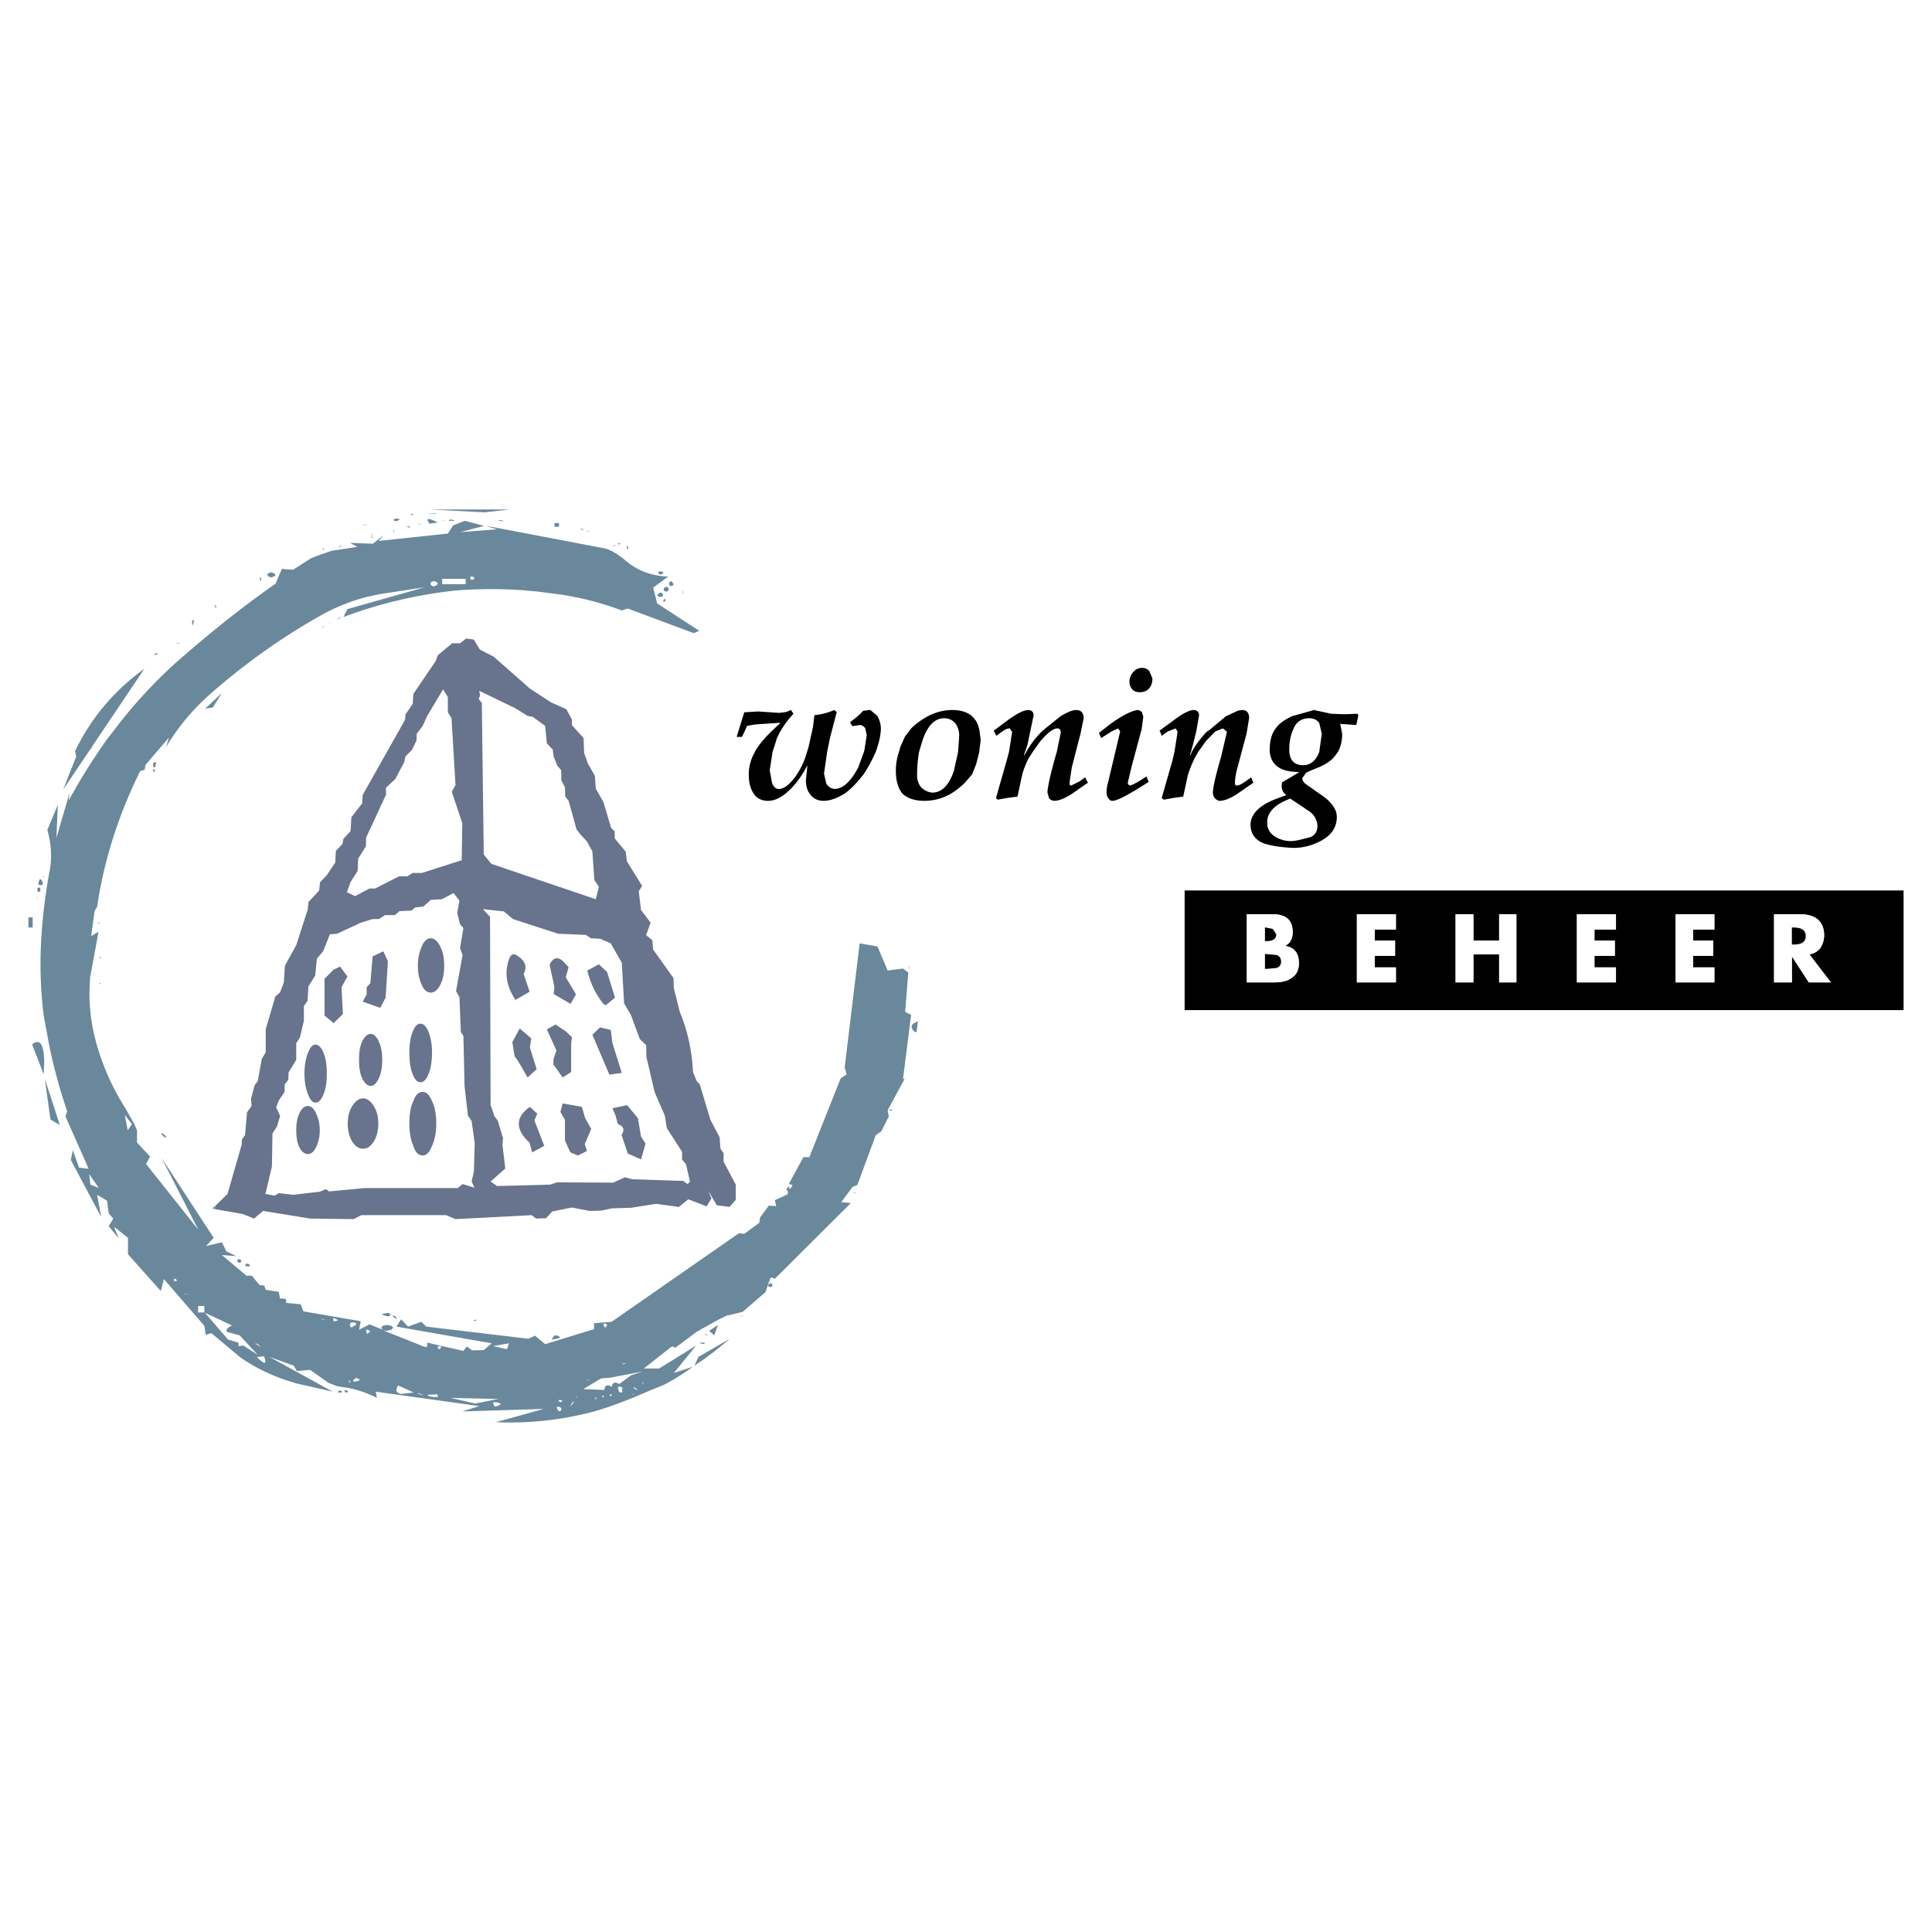
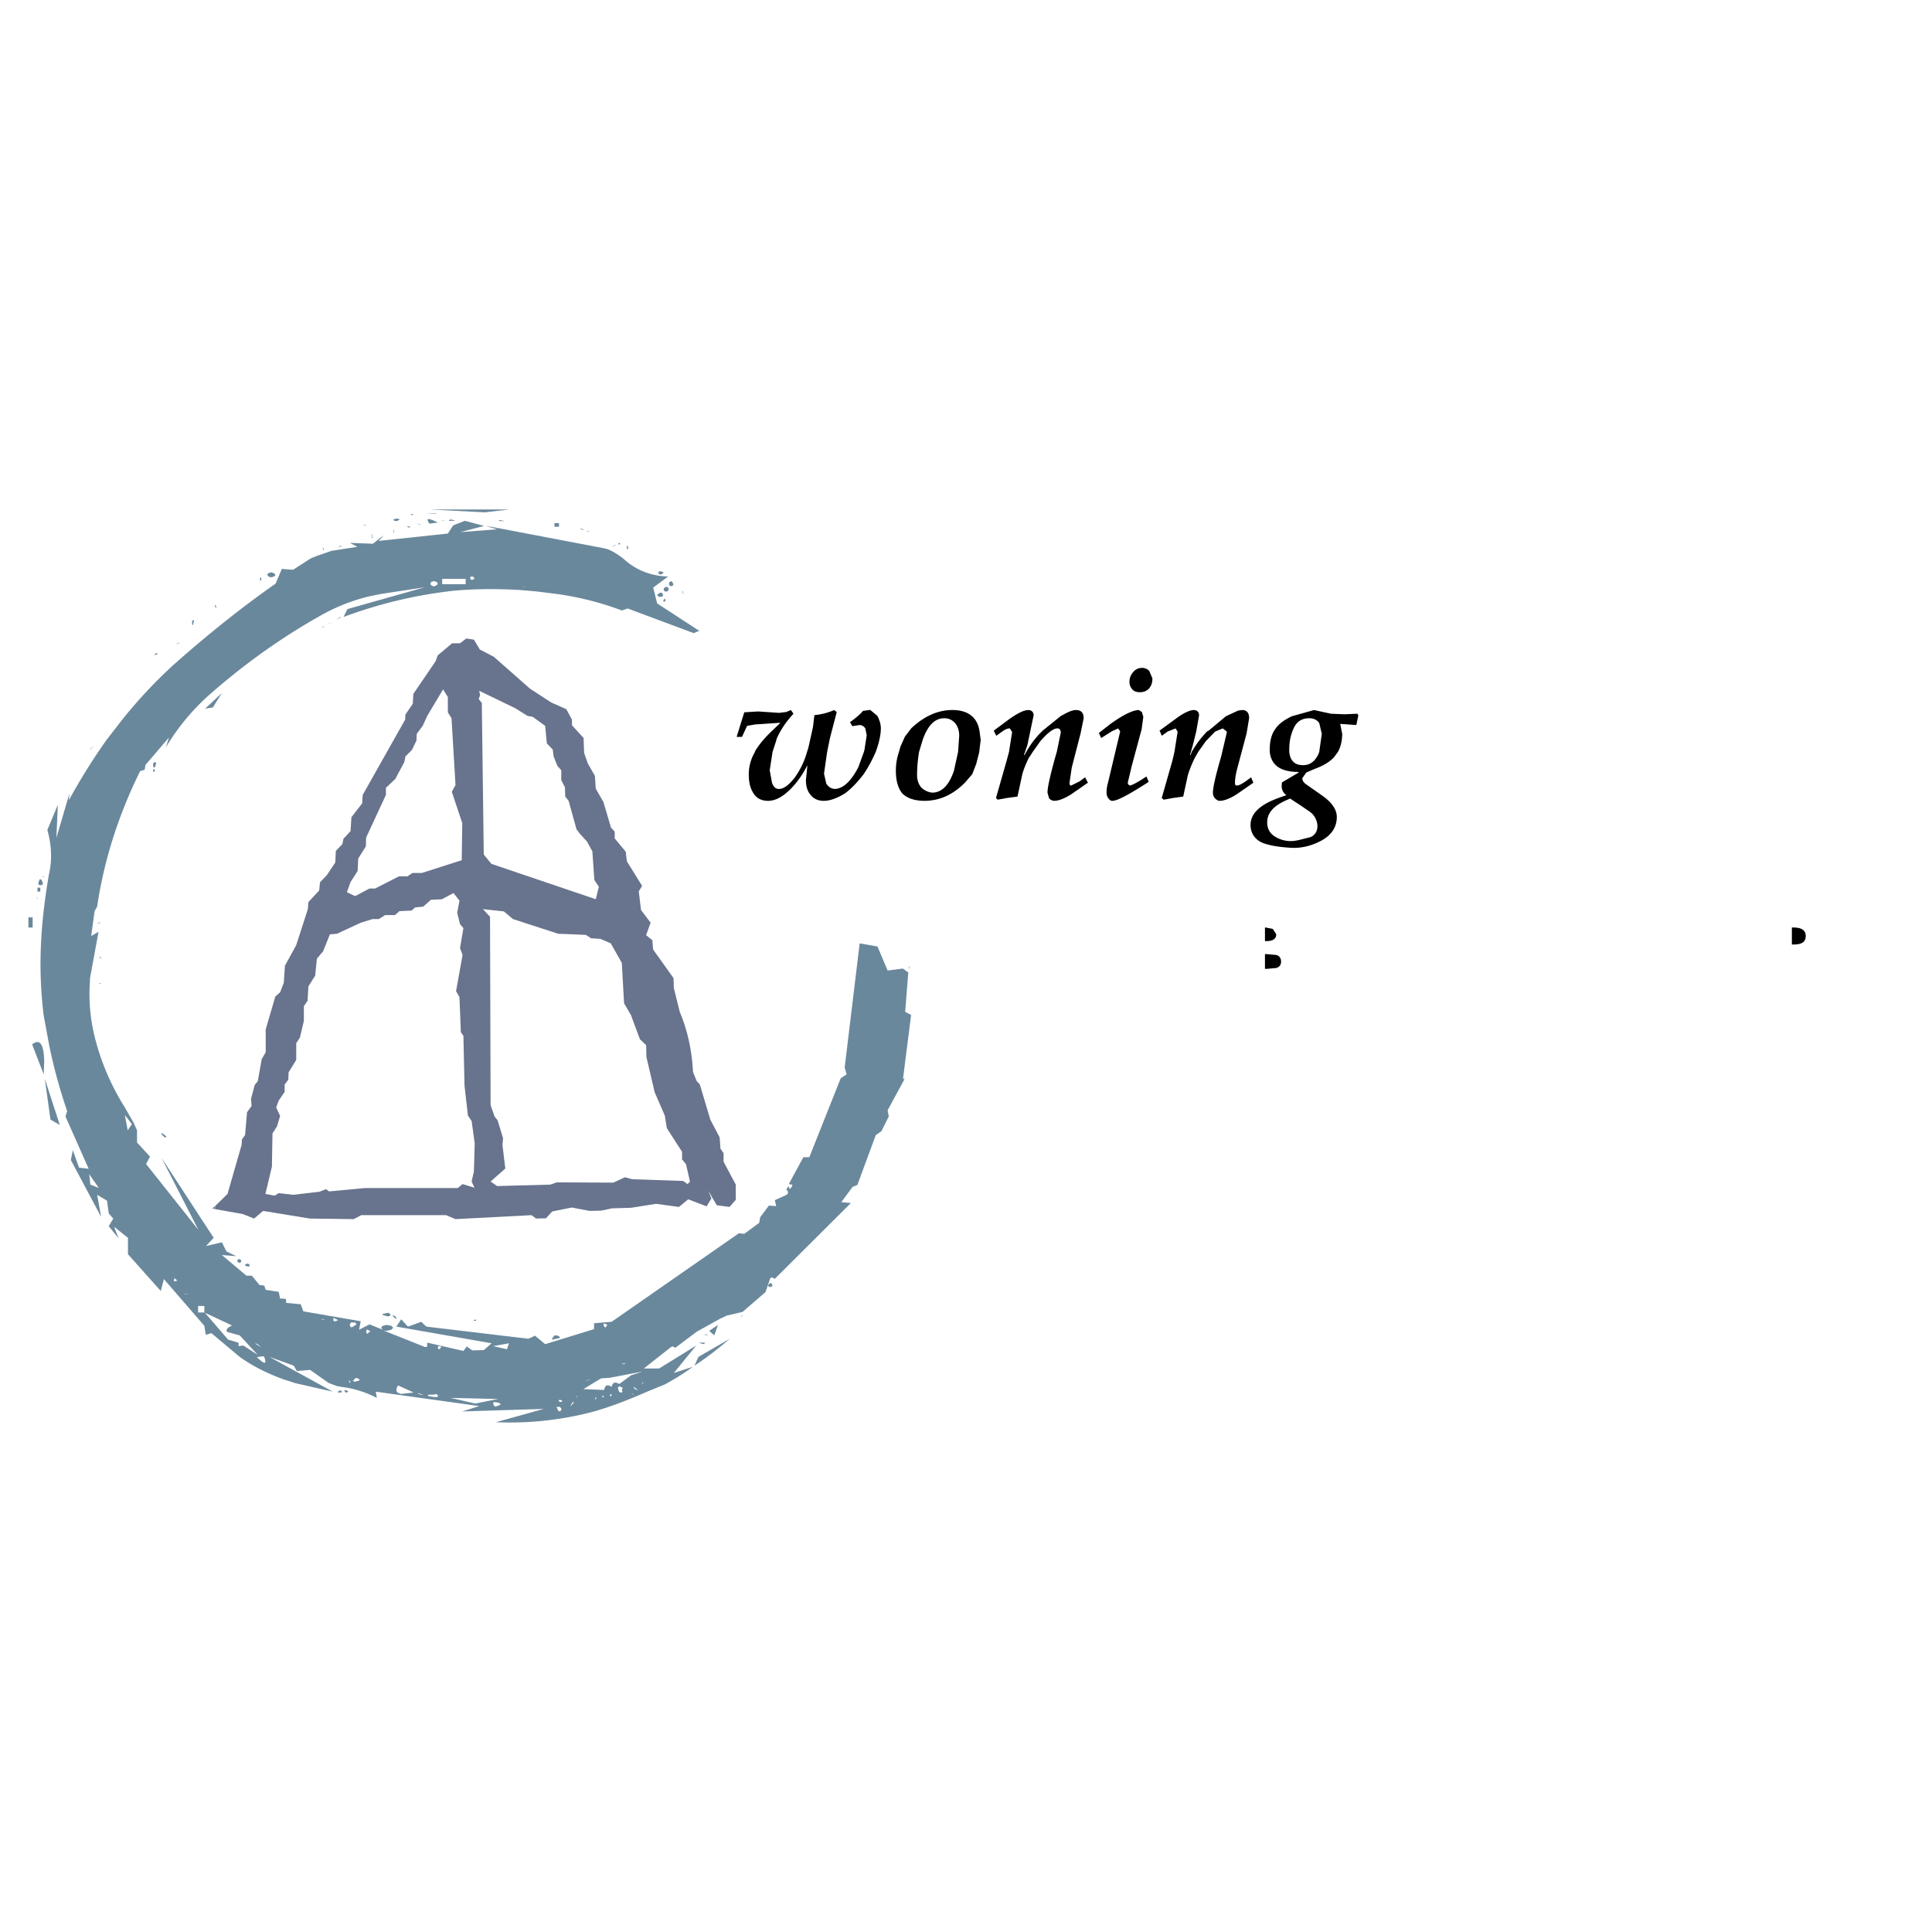
<svg xmlns="http://www.w3.org/2000/svg" width="2500" height="2500" viewBox="0 0 192.756 192.756">
  <g fill-rule="evenodd" clip-rule="evenodd">
    <path fill="#fff" d="M0 0h192.756v192.756H0V0z" />
    <path d="M113.93 66.635a1.1 1.1 0 0 0-.875.424 1.416 1.416 0 0 0-.367.987c0 .282.086.508.283.734.17.197.424.282.762.282.395 0 .705-.141.932-.395.225-.282.311-.593.311-.987l-.311-.734a.965.965 0 0 0-.735-.311zM107.807 73.183l.311-1.524c0-.536-.254-.818-.762-.818-.396 0-.875.226-1.553.621l-1.748 1.411a9.157 9.157 0 0 0-1.666 2.145l-.17.31h-.057l.34-.987.621-2.963c0-.339-.199-.536-.537-.536-.424 0-1.045.311-1.891.903l-1.55 1.155.254.509.592-.424c.311-.226.535-.311.762-.311l.227.367-.311 1.975-.227.846-1.072 3.753.17.17.93-.17 1.045-.141.451-2.088c.113-.508.34-1.072.65-1.721l.422-.649.762-1.073c.734-.846 1.299-1.27 1.693-1.27.227 0 .34.141.34.423l-.396 1.919-.141.479c-.535 1.919-.789 3.104-.789 3.584l.168.592c.141.113.283.226.508.226.453 0 1.016-.226 1.693-.649l1.666-1.157-.283-.536-.535.395-.848.423c-.141 0-.17-.113-.17-.282l.227-1.524.874-3.383zM111.559 72.674l.199.282v.028l-1.213 5.107a3.58 3.58 0 0 0-.143.988c0 .254.086.479.227.621a.41.41 0 0 0 .367.198c.479 0 1.691-.649 3.611-1.891l-.227-.536-.479.31c-.594.367-.932.536-1.158.593-.141-.057-.225-.141-.225-.282l.395-1.665.988-3.668.168-1.242-.141-.479-.311-.197c-.564 0-1.523.451-2.822 1.382l-1.156.903.225.508 1.074-.677.621-.283zM117.486 72.985v.057l-.311 1.975-.197.846-1.072 3.753.197.17.93-.17 1.016-.141.453-2.088c.141-.508.367-1.072.676-1.721l.367-.649.762-1.073.932-.959.761-.311.396.311v.113l-.453 1.919-.111.479c-.566 1.919-.82 3.132-.82 3.584 0 .226.086.451.227.592.141.113.254.226.451.226.451 0 1.016-.226 1.693-.649l1.666-1.157-.227-.536-.537.395c-.422.282-.676.423-.902.423-.141 0-.168-.113-.168-.282 0-.395.084-.903.254-1.524l.902-3.386.254-1.524c0-.536-.227-.818-.705-.818l-.396.056-1.213.564-1.693 1.411-.197.113c-.621.649-1.1 1.298-1.523 2.032l-.113.31h-.057l.283-.987.338-1.354.283-1.608c0-.339-.199-.536-.537-.536-.395 0-1.045.311-1.834.903l-1.58 1.156.057.085.17.424.592-.424.789-.311.197.311zM90.932 72.646l-.649.847-.452 1.016-.141.508a5.71 5.71 0 0 0-.31 1.862c0 1.044.226 1.75.621 2.257.452.479 1.213.762 2.229.762 1.496 0 2.822-.592 4.035-1.806l.733-.847.396-1.016.311-1.213.027-.311.113-.875-.113-.847c-.197-1.411-1.157-2.145-2.709-2.145-1.439.002-2.793.595-4.091 1.808zm.762 2.371l.367-1.213c.508-1.439 1.213-2.145 2.145-2.145.451 0 .818.169 1.128.536.226.311.367.705.367 1.214l-.113 1.608-.423 1.918c-.508 1.439-1.213 2.145-2.173 2.145a1.85 1.85 0 0 1-1.1-.537c-.282-.366-.395-.762-.395-1.213 0-.846.084-1.608.197-2.313zM85.768 72.336c.198 0 .423.113.564.338l.141.677-.226 1.467-.056.198-.564 1.552c-.733 1.383-1.496 2.117-2.342 2.145-.395-.028-.649-.225-.847-.536l-.226-.988.311-2.172.282-1.383.677-2.596-.254-.197a6.4 6.4 0 0 1-1.975.508l-.142 1.185-.451 2.032-.141.452a8.13 8.13 0 0 1-1.213 2.54c-.593.762-1.101 1.157-1.608 1.157-.31 0-.536-.225-.677-.621l-.226-1.242.282-1.834.367-1.129.028-.141c.395-.931.987-1.777 1.693-2.54l-.254-.367-.48.197-.705.085-2.088-.141-1.383.084-.762 2.455h.536l.508-1.101.79-.141 2.116-.141.339-.028.056.028-.705.677c-.875.818-1.439 1.524-1.806 2.145v.057a4.354 4.354 0 0 0-.621 2.286c0 .705.141 1.298.395 1.721.311.592.847.875 1.524.875.762 0 1.523-.423 2.342-1.27a9.056 9.056 0 0 0 1.552-2.229l.028.028-.141 1.411c0 .564.141 1.072.423 1.411.31.423.762.649 1.354.649.649 0 1.383-.283 2.145-.762.677-.508 1.242-1.129 1.834-1.891.479-.705.874-1.467 1.213-2.229l.028-.084c.311-.875.479-1.637.479-2.258 0-.452-.141-.847-.338-1.242l-.704-.593h-.14l-.593.084c-.311.367-.762.734-1.298 1.128l.225.396.734-.112z" />
    <path d="M87.546 94.431l-1.778-.31-1.495 12.387.197.678-.593.395-3.132 7.873h-.593l-1.439 2.652v.029l.254.055.085.029v.057l-.057.141-.084.084-.141.17v-.084l-.057-.17-.028-.057-.056.057-.084.113-.113.197.113.027h.028v.057l.056.17-.084.197-1.242.564.141.592-.734-.055-.875 1.184-.084.537-1.496 1.1-.536-.057-12.699 8.834-1.75.141v.592l-4.881 1.496-1.016-.846-.649.309-10.187-1.213-.508-.479-1.326.479-.677-.732-.479.732 9.509 1.666-.79.676-1.157.029-.537-.396-.338.453-3.555-.818h-.057V134.304l-.057.084h-.169l-4.12-1.637.311.029.451-.113.198-.197-.198-.197-.451-.086-.395.086-.169.197.169.197-1.326-.535-1.044.535.169-.846-5.728-.988-.254-.705-1.467-.141v-.313l-.057-.084-.226-.027h-.311l-.141-.678-1.298-.197-.141-.424-.479-.057-.762-.93h-.536l-2.455-2.061 1.439.113-.988-.48-.451-.902-1.581.367.762-.818-5.192-7.959 3.669 7.168-5.221-6.574.395-.734-1.298-1.41v-1.213l-.311-.707-.903-1.58a24.128 24.128 0 0 1-2.991-6.969 18.001 18.001 0 0 1-.536-4.742l.056-1.213.847-4.599-.734.423.339-2.482.254-.452c.705-4.712 2.145-9.171 4.289-13.517l.451-.141.085-.48 2.342-2.737-.31.987a22.345 22.345 0 0 1 4.374-5.276c3.5-3.076 7.252-5.757 11.316-8.014a18.8 18.8 0 0 1 4.487-1.75l1.213-.254 4.431-.677-7.704 2.173-.395.79a45.916 45.916 0 0 1 11.033-2.624c2.229-.197 4.487-.197 6.716-.057l1.608.142 2.201.282c2.088.311 4.204.847 6.208 1.608l.593-.197 6.575 2.455.564-.226-4.204-2.737-.395-1.581 1.496-1.101c-1.722-.056-3.189-.62-4.431-1.749-.508-.395-1.044-.762-1.636-.988l-.339-.084-10.667-2.032-1.157-.198 1.157.338-3.668.283 2.37-.621-1.919-.508-1.157.452-.537.818-6.885.734.479-.564-1.072.847-2.286-.085.734.395-2.568.396-1.467.508-.621.254-1.75 1.128-1.128-.084-.621 1.467c-3.583 2.511-6.97 5.249-10.243 8.155a48.464 48.464 0 0 0-5.192 5.587l-1.439 1.862a61.027 61.027 0 0 0-3.753 6.01l.057-.677-1.298 4.431.141-3.302-1.044 2.511c.395 1.411.508 2.907.169 4.374-.479 2.738-.79 5.446-.846 8.24a41.852 41.852 0 0 0 .311 5.898l.536 2.906a52.689 52.689 0 0 0 1.806 6.631l-.169.537 2.314 5.219-.959-.113-.621-1.748-.198.988 3.02 5.67-.395-2.201.987.594.17 1.27.451.508-.451.762.987 1.215-.452-1.158 1.383 1.102v1.637l3.273 3.668.311-1.186 4.035 4.656.141.902.564-.168 2.822 2.369c1.297.932 2.793 1.666 4.345 2.23l1.214.393 3.725.846-6.321-3.471 2.427.875.311.537 1.326-.113 1.834 1.297.818.311.452.086c1.241.141 2.455.535 3.555 1.1l-.113-.621 10.328 1.439-1.693.535 8.127-.252-4.769 1.324a32.45 32.45 0 0 0 9.792-1.072c1.383-.395 2.737-.902 4.036-1.438l1.467-.621 1.523-.621c.988-.535 1.919-1.1 2.822-1.777l-1.891.619 2.229-2.736-3.697 2.287h-1.523l2.681-2.117.169-.086.141.057.141.086 2.144-1.609 2.229-1.24.762-.367 1.58-.367 2.286-1.975.479-1.383.141-.086h.028l.282.143 7.591-7.562-.959-.086 1.128-1.523.48-.197 1.834-4.967.564-.395.733-1.467-.112-.621 1.636-3.02.028-.17v-.057l-.141.197v.029-.029l.818-6.461-.592-.311.31-3.922-.536-.396-1.523.199-1.014-2.4zm-40.55-36.91l.226.028.113.141-.113.141h-.254l-.056-.226.084-.084zm-.536.227v.535h-2.343v-.535h2.343zm1.27.789l.028-.141-.028.141zm-4.797-.31l.085-.169.254-.084.282.084.141.169-.141.169-.282.113-.254-.113-.085-.169zm9.453.31l-.367.084.396-.113-.029.029zm7.817 73.565l.141-.057.254.141-.169.227v.057l-.169-.141-.057-.227zm-11.006 2.201l1.58-.281-.197.592-1.383-.311zm6.942 5.445l-.169.143-.226-.086v-.111l.169-.029.169.084h.057v-.001zm.987.143h.141c-.423.535-.451.535-.141 0zm.452-.621l.029.027c-.227.226-.254.226-.029-.027zm-7.844.31l-.48.084-1.834.367-2.455-.564 4.769.113zm.197.565l-.197.084-.311.113-.169-.141-.057-.227.085-.084c.508.028.677.141.649.255zm5.757.591l-.169-.367h.339l.141.141v.17l-.141.141-.17-.085zm6.715-4.74l-.084.084c-.423.057-.367 0 .084-.084zm1.75 2.088h-.057c.057-.311.085-.311.057 0zm-.903.424v-.141c.48.395.48.451 0 .141zm0 .648c-.282-.113-.282-.17 0-.027v.027zm.846-2.314l-1.128.367-1.186.875c-.423-.254-.649-.17-.762.283-.423-.283-.677-.17-.733.309l-2.089-.084 1.778-1.072.846-.057 3.274-.621zm-5.276.791h.085c-.621.224-.678.224-.085 0zm.593 1.806h.112c-.112.254-.169.254-.112 0zm2.228-.988l.142-.141.339.141-.085.225.057.143v.084l-.141.029c-.141 0-.226-.086-.254-.311l-.058-.17zm-.705.903l-.113-.225h.226l-.113.225zm-.903-.084h.227l-.085.17-.142-.17zm-47.576-28.022l.706.904-.423.621-.283-1.525zm9.228 13.602l-.141.084.141-.084zm1.467 7.394c-.479.225-.649.422-.479.648l1.242.338 1.806 1.947-1.439-.932-.48.057v-.338l-1.044-.311-2.314-2.682 2.708 1.273zm2.286 1.777l.226.057c.507.395.451.395-.226-.057zm-7.873-6.181l-.226-.027.057-.281c.225.14.31.224.169.308zm2.822 2.457v.648h-.621v-.648h.621zm-1.975-1.158l-.028-.027c.563-.057.62-.057.028.027zm7.223 6.265l.085-.029.621-.057c.31.848.084.848-.706.086zm18.06-1.074l.141-.027h.141l.028.113-.141.197-.169-.057v-.226zm-8.72-1.918l-.084-.281.141-.199.423.029.113.17-.423.281h-.17zm-2.652-.705c-.395-.141-.395-.141 0-.057v.057zm.959-.227l.452.227c-.423.225-.536.113-.452-.227zm3.302 1.159l.311.141.056.029-.311.281-.113-.197.057-.254zm-.706 5.05l-.142.084-.395.084-.113-.084v-.027l.141-.141.141-.143c.142.057.254.084.367.17v.057h.001zm-.903.225l-.084.057c-.141-.338-.141-.366.084-.057zm5.051 1.158c-.479-.086-.621-.338-.31-.848l1.552.707-1.242.141zm1.665-.029l.028-.057c.678.227.678.284-.028.057zm.988.113l.706-.027.141-.057c.395.311.141.395-.762.225l-.085-.141zM9.861 118.529l-.847-.34-.113-1.043.96 1.383zM90.678 96.631h.056c.029-.338 0-.338-.056 0z" fill="#6a889c" />
-     <path d="M118.191 88.843v11.936h71.73V88.843h-71.73zm10.78 4.149c0 .677-.254 1.129-.762 1.383.959.141 1.383.733 1.383 1.749 0 .678-.256 1.158-.762 1.469-.396.281-.961.422-1.693.422h-2.738v-6.8h2.568c1.326-.002 2.004.563 2.004 1.777zm8.183 2.37v1.157h2.115v1.495h-3.893v-6.8h3.893v1.524h-2.115v1.1h2.031v1.524h-2.031zm8.071-4.149h1.777v2.625h2.568v-2.625h1.721v6.8h-1.721V95.22h-2.568v2.793h-1.777v-6.8zm16 0v1.524h-2.146v1.1h2.033v1.524h-2.033v1.157h2.146v1.495h-3.895v-6.8h3.895zm9.818 0v1.524h-2.115v1.1h2.004v1.524h-2.004v1.157h2.115v1.495h-3.865v-6.8h3.865zm10.271.481c.453.366.678.902.678 1.608 0 .508-.141.902-.367 1.27-.254.338-.621.564-1.1.649l2.145 2.793h-2.201l-1.693-2.595v2.595h-1.777v-6.8h2.623c.706-.001 1.298.169 1.692.48z" />
    <path d="M128.209 94.375c.508-.254.762-.706.762-1.383 0-1.213-.678-1.778-2.004-1.778h-2.568v6.8h2.738c.732 0 1.297-.141 1.693-.422.506-.311.762-.791.762-1.469 0-1.015-.424-1.608-1.383-1.748zm-2.004-1.835h.084l.705.141.34.536c0 .451-.34.677-.959.677h-.17V92.54l.17 2.653.959.084c.311.084.48.311.48.677 0 .311-.17.536-.48.622l-.904.084h-.225v-1.467h.17l-.17-2.653z" fill="#fff" />
    <path d="M126.289 92.54h-.084v1.354h.17c.619 0 .959-.226.959-.677l-.34-.536-.705-.141zM127.334 95.277l-.959-.084h-.17v1.467h.225l.904-.084c.311-.086.48-.311.48-.622 0-.366-.169-.592-.48-.677z" />
    <path fill="#fff" d="M137.154 96.519v-1.157h2.032v-1.524h-2.032v-1.1h2.116v-1.525h-3.893v6.801h3.893v-1.495h-2.116zM147.002 91.213h-1.777v6.801h1.777v-2.793h2.568v2.793h1.721v-6.801h-1.721v2.625h-2.568v-2.625zM161.225 92.738v-1.525h-3.895v6.801h3.895v-1.495h-2.147v-1.157h2.033v-1.524h-2.033v-1.1h2.147zM171.043 92.738v-1.525h-3.865v6.801h3.865v-1.495h-2.115v-1.157h2.004v-1.524h-2.004v-1.1h2.115zM181.992 93.302c0-.706-.225-1.242-.678-1.608-.395-.311-.986-.48-1.693-.48h-2.623v6.8h1.777v-2.595l1.693 2.595h2.201l-2.145-2.793c.479-.084.846-.311 1.1-.649.228-.367.368-.762.368-1.27zm-3.217.931V92.54h.17c.818 0 1.213.282 1.213.846 0 .593-.395.847-1.213.847h-.17z" />
    <path d="M178.775 92.54v1.693h.17c.818 0 1.213-.254 1.213-.847 0-.564-.395-.846-1.213-.846h-.17zM128.887 71.461c-.764.367-1.299.762-1.609 1.213-.395.508-.594 1.213-.594 2.06v.282c.143 1.326 1.072 2.003 2.879 2.003v.057l-1.664.987-.029.339c0 .395.17.733.48.931-1.016.338-1.777.649-2.285.988-.848.536-1.299 1.213-1.299 1.975 0 .847.465 1.582 1.467 1.891.811.25 1.666.338 2.512.395 1.127.075 2.146-.222 3.02-.677 1.074-.56 1.609-1.383 1.609-2.398 0-.733-.498-1.456-1.439-2.117l-1.609-1.128c-.281-.198-.395-.395-.395-.621l.395-.564.848-.367c.846-.31 1.467-.677 1.918-1.157l.395-.536c.283-.508.424-1.129.424-1.806l-.197-.988 1.607.113.199-.959-.086-.169-1.297.056-1.355-.056-1.693-.367-2.202.62zm-.256 3.556v-.282c0-.677.113-1.326.396-1.975.309-.762.846-1.101 1.607-1.101.451 0 .762.169.988.479l.254 1.072-.254 1.806-.084.226c-.367.761-.875 1.1-1.525 1.1-.845 0-1.296-.451-1.382-1.325zm1.609 5.671c.273.193.584.356.789.621.203.259.348.578.396.903.086.586-.182 1.209-.848 1.354-.518.112-1.025.289-1.551.338a2.954 2.954 0 0 1-1.75-.395c-.604-.349-.848-.847-.848-1.468 0-.874.564-1.58 1.779-2.144l.508-.226c.51.34 1.027.665 1.525 1.017z" />
-     <path d="M91.44 102.98l.141-1.072c-.677.227-.818.537-.367 1.016l.226.056zM88.731 110.797h.282v-.084h-.282v.084zM85.401 119.037c-.339-.141-.367-.086-.056.027l.056-.027zM7.604 75.468L6.306 78.77l8.099-12.049c-3.02 2.173-5.305 4.882-6.914 8.212l.113.535z" fill="#6a889c" />
    <path d="M9.015 74.734v.057c.536-.593.536-.593 0-.057zM3.964 87.715l-.085.225c-.084.17-.084.311.057.367h.198c.112 0 .141-.113.141-.226l-.141-.311-.17-.055zM4.189 87.433l.17.056.056-.056h-.226zM4.02 88.561h-.282v.396h.282v-.396zM3.681 89.549c.113.367.113.311 0-.141v.141zM2.834 92.54h.424v-1.016h-.424v1.016zM9.749 92.088l.028.057c.423-.169.366-.169-.028-.057zM10.002 95.588l.141.056c-.226-.282-.282-.282-.141-.056zM10.087 98.184v-.057c-.338-.113-.338-.084 0 .057zM49.734 51.962c.677.056.733.056.141-.084l-.141.084zM55.772 52.188h-.451v.367h.451v-.367zM58.735 53.006c-.395.028-.367.085.084.028l-.084-.028zM58.199 52.894v-.085c-.508-.141-.508-.141 0 .085zM61.472 54.389h-.113c-.423.254-.395.254.113 0zM61.698 54.304h.169v-.113h-.169v.113zM62.544 54.474v.31h.114v-.31h-.114zM32.323 54.869c-.113-.311-.169-.311-.084 0h.084zM34.044 54.417c-.367.226-.367.283.028.057l-.028-.057zM39.264 51.878l.085.084c.226.056.396 0 .508-.141l.028-.028-.338-.057-.283.085v.057zM39.264 53.175l.057-.084c-.057-.508-.057-.508-.057.084zM36.217 52.357l.085.057c.451 0 .423 0-.085-.057zM37.176 53.656c-.141-.649-.141-.621-.057.056l.057-.056zM43.525 51.201c-1.242.084-1.242.084-.056.057l.056-.057zM41.917 52.357h.113c-.592-.225-.621-.225-.113 0zM42.848 52.245l.847-.113c-.988-.48-1.27-.48-.847.113zM40.789 52.499l-.226.056c.395.113.507.113.226-.056zM44.259 51.962h.197c-.592-.084-.62-.084-.197 0zM44.908 51.821l-.141.141c.762 0 .818-.028.141-.141zM41.24 51.285c-.31 0-.367.056-.085.113l.085-.113zM42.905 50.833l5.446.283 2.455-.283h-7.901zM33.988 61.556c-.593.339-.536.339.057.029l-.057-.029zM32.746 62.206c.564-.169.621-.169.028-.028l-.028.028zM32.153 62.601c.395-.198.395-.198 0-.057v.057zM27.469 57.324l-.141-.141-.282-.084-.254.084-.141.141.141.197.254.085.282-.085c.085-.056.141-.084.141-.197zM26.058 57.917v-.283h-.112v.283h.112zM21.515 60.653l.085-.084c-.198-.339-.226-.282-.085.084zM19.173 61.895c-.029.649.056.649.197 0h-.197zM15.364 65.366c.451-.112.508-.141.198-.197l-.198.197zM17.847 64.181l.084-.084c-.451.169-.508.225-.084.084zM20.471 70.699l.762-.113.903-1.439-1.665 1.552zM15.562 76.089l-.141-.057-.142.141v.226l.057.169c.085.057.141-.028.169-.169l.084-.282-.027-.028zM15.477 76.879l-.142-.17-.085.226.114.085.113-.141zM68.131 59.017l-.084-.113c.113.451.169.48.084.113zM67.201 58.283l-.197-.31-.226.113-.029.197.084.169c.17.057.311 0 .368-.169zM65.902 57.324l.198-.085c.113-.056.113-.169-.028-.197l-.311-.057-.084.254.225.085zM66.467 58.537l-.226.141-.028.226.169.113c.226.028.311-.085.311-.198.056-.141-.028-.226-.226-.282zM66.072 59.158l-.226-.028-.282.226v.028c.113.141.226.198.452.141.084 0 .141-.056.141-.141l-.085-.226zM66.157 59.976l.14.085.029-.085.112-.084-.141-.17-.14.254zM55.151 133.654l.706-.17c0-.17-.169-.254-.536-.254l-.254.338.084.086zM77.077 128.264l-.141-.281c-.311.17-.395.311-.197.395.14.056.282-.001.338-.114zM70.22 134.105l.141-.141c-.705-.028-.762.001-.141.141zM70.333 133.117l-.057.057c.48.056.48 0 .057-.057zM74.086 131.256v-.057c-.367.311-.367.311 0 .057zM71.264 133.23l.367-1.044-.875.593.508.451zM69.684 135.375l-.395.875c1.213-.789 2.371-1.693 3.527-2.682l-3.132 1.807zM16.125 113.025v.059l-.028.055.142.17.169.14.169.03v-.114l-.452-.34zM24.055 125.838c.056-.143-.057-.17-.254-.227-.197.17-.141.311.057.367h.141l.056-.14zM24.874 126.373l.028-.141c0-.084-.085-.141-.254-.17l-.226.143.113.111.339.057zM47.448 131.791l.084-.141c-.338.057-.395.114-.084.141zM38.136 131.113l.056.086.508.141.198-.057.056-.17-.225-.14-.255.056-.338.084zM39.49 131.396c-.056-.113-.169-.141-.367-.141.424.395.537.452.367.141zM33.734 138.846l-.057.057.169.029h.198c.113-.113.084-.197-.198-.197l-.112.111zM34.665 138.762l-.197-.086-.113.086.113.17.197-.029c.085-.057.085-.085 0-.141zM5.967 112.236l-1.496-4.599.565 4.064.931.535zM4.359 107.186l.056-1.355c-.056-1.691-.451-2.229-1.213-1.637l1.157 2.992z" fill="#6a889c" />
    <path d="M47.871 64.801l-.592-.987-.762-.113-.621.479h-.791l-1.439 1.213-.197.564-2.229 3.273-.057.987-.733 1.072-.029.511-4.232 7.506-.057.846-1.072 1.383-.085 1.382-.705.762-.113.536-.649.678-.057 1.157-.847 1.27-.677.706-.084.818L30.771 90l-.057.705-1.157 3.584-1.129 2.06-.113 1.693-.367.959-.479.424-.959 3.273v2.285l-.395.678-.395 2.201-.31.395-.367 1.383.057.705-.452.621-.198 2.285-.311.424-.028.535-1.411 4.91-1.242 1.213.056.312 2.709.479 1.129.451.903-.762 4.656.762 4.374.057.762-.395h8.465l.932.395 7.59-.395.452.338.988-.027.621-.678 1.947-.395 1.777.338 1.157-.027 1.072-.227 1.919-.057 2.482-.395 2.286.311.931-.762 1.834.705.48-.791-.311-.762.847 1.439 1.27.17.621-.705v-1.525l-1.214-2.285v-.846l-.31-.451-.085-1.129-.931-1.777-1.044-3.5-.311-.338-.367-.904c-.113-2.201-.564-4.203-1.326-6.01l-.592-2.371-.028-.986-2.032-2.851-.084-.931-.621-.508.452-1.242-.959-1.27-.226-1.862.338-.536-1.523-2.455-.113-.959-1.101-1.327v-.677l-.367-.395-.762-2.568-.762-1.326-.085-1.27-.706-1.242-.367-1.044-.057-1.496-1.157-1.27V71.8l-.564-1.044-1.524-.677-2.116-1.382-3.583-3.161-1.409-.735zM38.502 78.6l.932-.875.903-1.693.113-.564.649-.649.452-.931.028-.677.593-.79.451-.988 1.58-2.652.479.762v1.523l.367.593.396 6.659-.367.678 1.044 3.132-.056 3.697-3.979 1.27h-.932l-.508.338h-.846l-2.371 1.213h-.564l-1.439.762-.818-.395.367-1.016.706-1.101.056-1.241.763-1.213.028-.875 1.975-4.261V78.6h-.002zm9.567-8.465l-.311-.396.141-.367-.085-.452 3.612 1.75 1.213.762.508.084 1.242.903.169 1.75.592.621.085.677.367.932.395.451v.988l.367.705.028.932.338.423.79 2.85.367.479.677.734.536.987.197 2.85.452.677-.31 1.242-10.413-3.527-.762-.931-.195-15.124zm-2.822 18.963l.593.762-.226 1.213.282 1.129.338.395-.338 2.003.254.677-.65 3.612.339.594.141 3.498.254.367.113 4.994.339 2.963.367.537.31 2.229-.084 2.822-.226.988.283.619-1.186-.365-.48.395h-9.228l-3.612.338-.311-.225-.621.254-2.652.309-1.439-.168-.396.254-.931-.17.649-2.736.056-3.301.452-.707.31-1.043-.395-.848.254-.676.593-.875v-.734l.366-.48.028-.732.762-1.242v-1.664l.367-.564.395-1.666v-1.467l.367-.537.085-1.438.677-1.072.17-1.694.621-.734.677-1.693.706-.057 2.37-1.101 1.185-.366h.621l.621-.395h.988l.451-.395 1.213-.057.339-.31.818-.085.762-.677 1.101-.057 1.158-.621 5.023 1.834.903.762 4.515 1.467 2.765.113.508.338.932.056 1.044.452 1.101 1.947.226 4.036.678 1.156.903 2.426.621.594.028 1.186.818 3.498 1.016 2.342.198 1.242 1.524 2.371v.76l.395.48.395 1.75-.254.227-.423-.311-5.079-.17-.733-.197-1.157.535-5.644-.027-.649.225-5.305.143-.649-.451 1.467-1.299-.282-2.342.057-.678-.536-1.777-.311-.395-.395-1.129-.056-18.794-.706-.762 2.088.226-5.026-1.834z" fill="#68738d" />
-     <path fill="#68738d" d="M38.249 94.91l-1.073.508-.225 2.682-.367.394v.705l-.395.735 1.749.621.536-1.016.226-3.641-.451-.988zM33.931 96.434l-.649.31-.903.904v3.668l.903.762.931-.902-.14-2.682.592-1.072-.734-.988zM43.92 94.431c-.254-.536-.593-.818-.931-.818-.367 0-.706.282-.903.818-.254.536-.395 1.157-.395 1.919s.141 1.383.395 1.92c.197.506.536.76.903.76.338 0 .677-.254.931-.76.282-.537.395-1.158.395-1.92s-.112-1.383-.395-1.919zM42.764 102.98c-.226-.592-.508-.846-.818-.846-.311 0-.564.254-.791.846-.225.564-.31 1.242-.31 2.061 0 .789.085 1.523.31 2.088.226.592.48.848.791.848.31 0 .592-.256.818-.848.226-.564.338-1.299.338-2.088 0-.818-.112-1.496-.338-2.061zM41.24 109.865c-.282.564-.395 1.326-.395 2.23 0 .846.113 1.607.395 2.229.198.648.536.959.932.959.366 0 .677-.311.931-.959.283-.621.423-1.383.423-2.229 0-.904-.141-1.666-.423-2.23-.254-.619-.564-.93-.931-.93-.396.001-.734.311-.932.93zM36.979 103.15c-.311 0-.621.281-.847.762s-.311 1.129-.311 1.834.085 1.355.311 1.834c.226.48.536.762.847.762s.593-.281.818-.762c.226-.479.338-1.129.338-1.834s-.113-1.354-.338-1.834-.507-.762-.818-.762zM31.476 104.223c-.31 0-.536.281-.762.846-.226.594-.338 1.27-.338 2.033 0 .789.113 1.467.338 2.031.226.592.452.875.762.875.311 0 .593-.283.818-.875.226-.564.311-1.242.311-2.031 0-.764-.085-1.439-.311-2.033-.225-.565-.507-.846-.818-.846zM31.533 111.08c-.226-.508-.508-.734-.818-.734-.31 0-.621.227-.847.734-.226.479-.31 1.016-.31 1.693 0 .676.084 1.213.31 1.691.226.453.537.678.847.678.311 0 .593-.225.818-.678a3.838 3.838 0 0 0 .367-1.691 3.869 3.869 0 0 0-.367-1.693zM36.217 109.584c-.395 0-.762.281-1.072.762-.31.508-.452 1.072-.452 1.75s.142 1.297.452 1.807c.311.479.677.705 1.072.705.423 0 .762-.227 1.073-.705.31-.51.451-1.129.451-1.807s-.141-1.242-.451-1.75c-.311-.481-.65-.762-1.073-.762zM51.709 95.418c-.395-.311-.706-.282-.903.226-.479 1.297-.31 2.596.452 3.838l.169.281 1.411-.818-.593-1.777c.367-.678.17-1.27-.536-1.75zM56.731 96.49l-.592-.621c-.508-.423-.903-.338-1.242.253l-.057.17.48 2.201-.085.678 1.693.986.536-.959-1.016-1.693.283-1.015zM59.751 96.209l-1.157.621c.311 1.27.847 2.369 1.608 3.328l.226.143.931-.762-.79-2.568-.818-.762zM60.936 102.756l-1.072-.254-.762.732 1.693 3.979 1.242-.168-.932-2.963-.169-1.326zM58.368 111.531l-.31-1.101-1.919-.338-.226.846.452.791v2.06l.536 1.184.762.31.903-.451-.226-.678.649-1.523-.621-1.1zM61.105 110.572l.31.732.226.848c.593.225.706.564.367 1.072l.621 1.861 1.326.592.452-1.578-.452-.707-.311-1.834-1.072-1.297-1.467.311zM57.07 103.488l-.62-.592-1.016-.677-.875.48.959 2.115-.282.791-.028.592.931 1.299.847-.537v-2.906l.084-.565zM53.007 103.602l-1.157-.989-.734 1.356.226 1.41.31.424.988 1.693.903-.818-.677-2.174.141-.902zM53.317 111.785l.282-.678-.734-.678c-1.467 1.045-1.467 2.258-.028 3.584l.254.959 1.213-.648-.987-2.539z" />
    <path fill="#6a889c" d="M21.515 120.646l-.056-.312-.282.227.338.085z" />
  </g>
</svg>